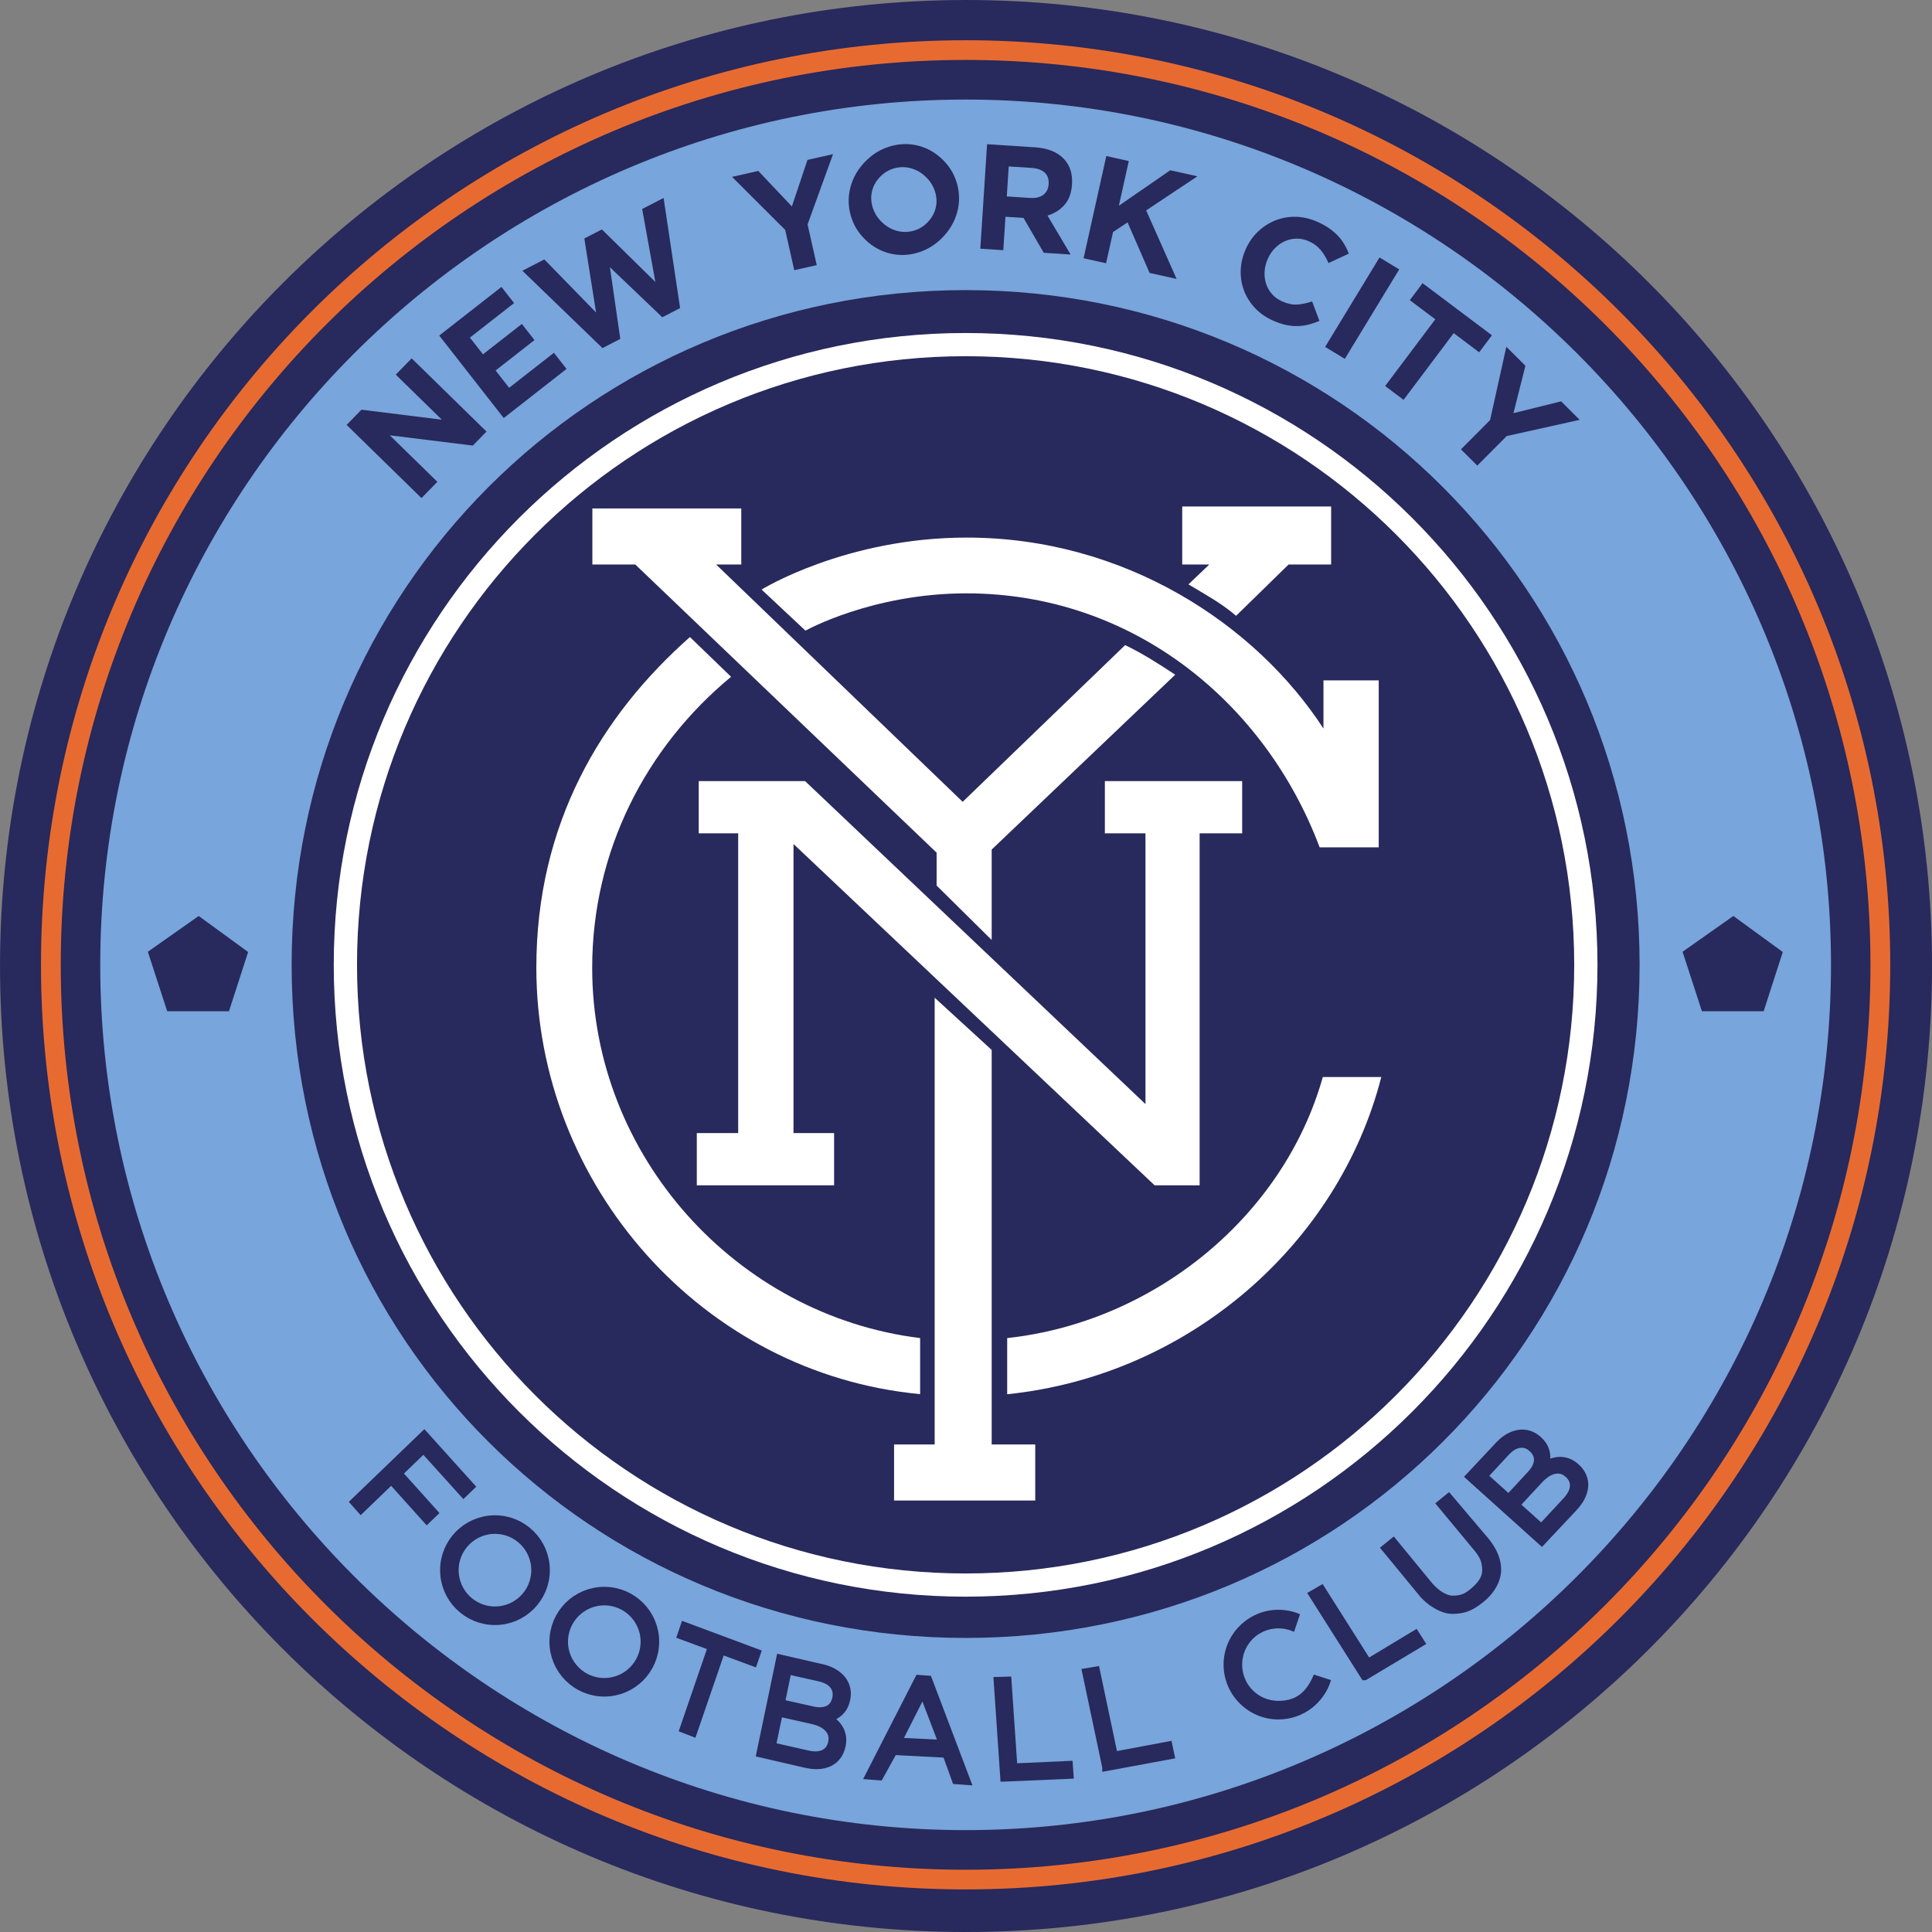
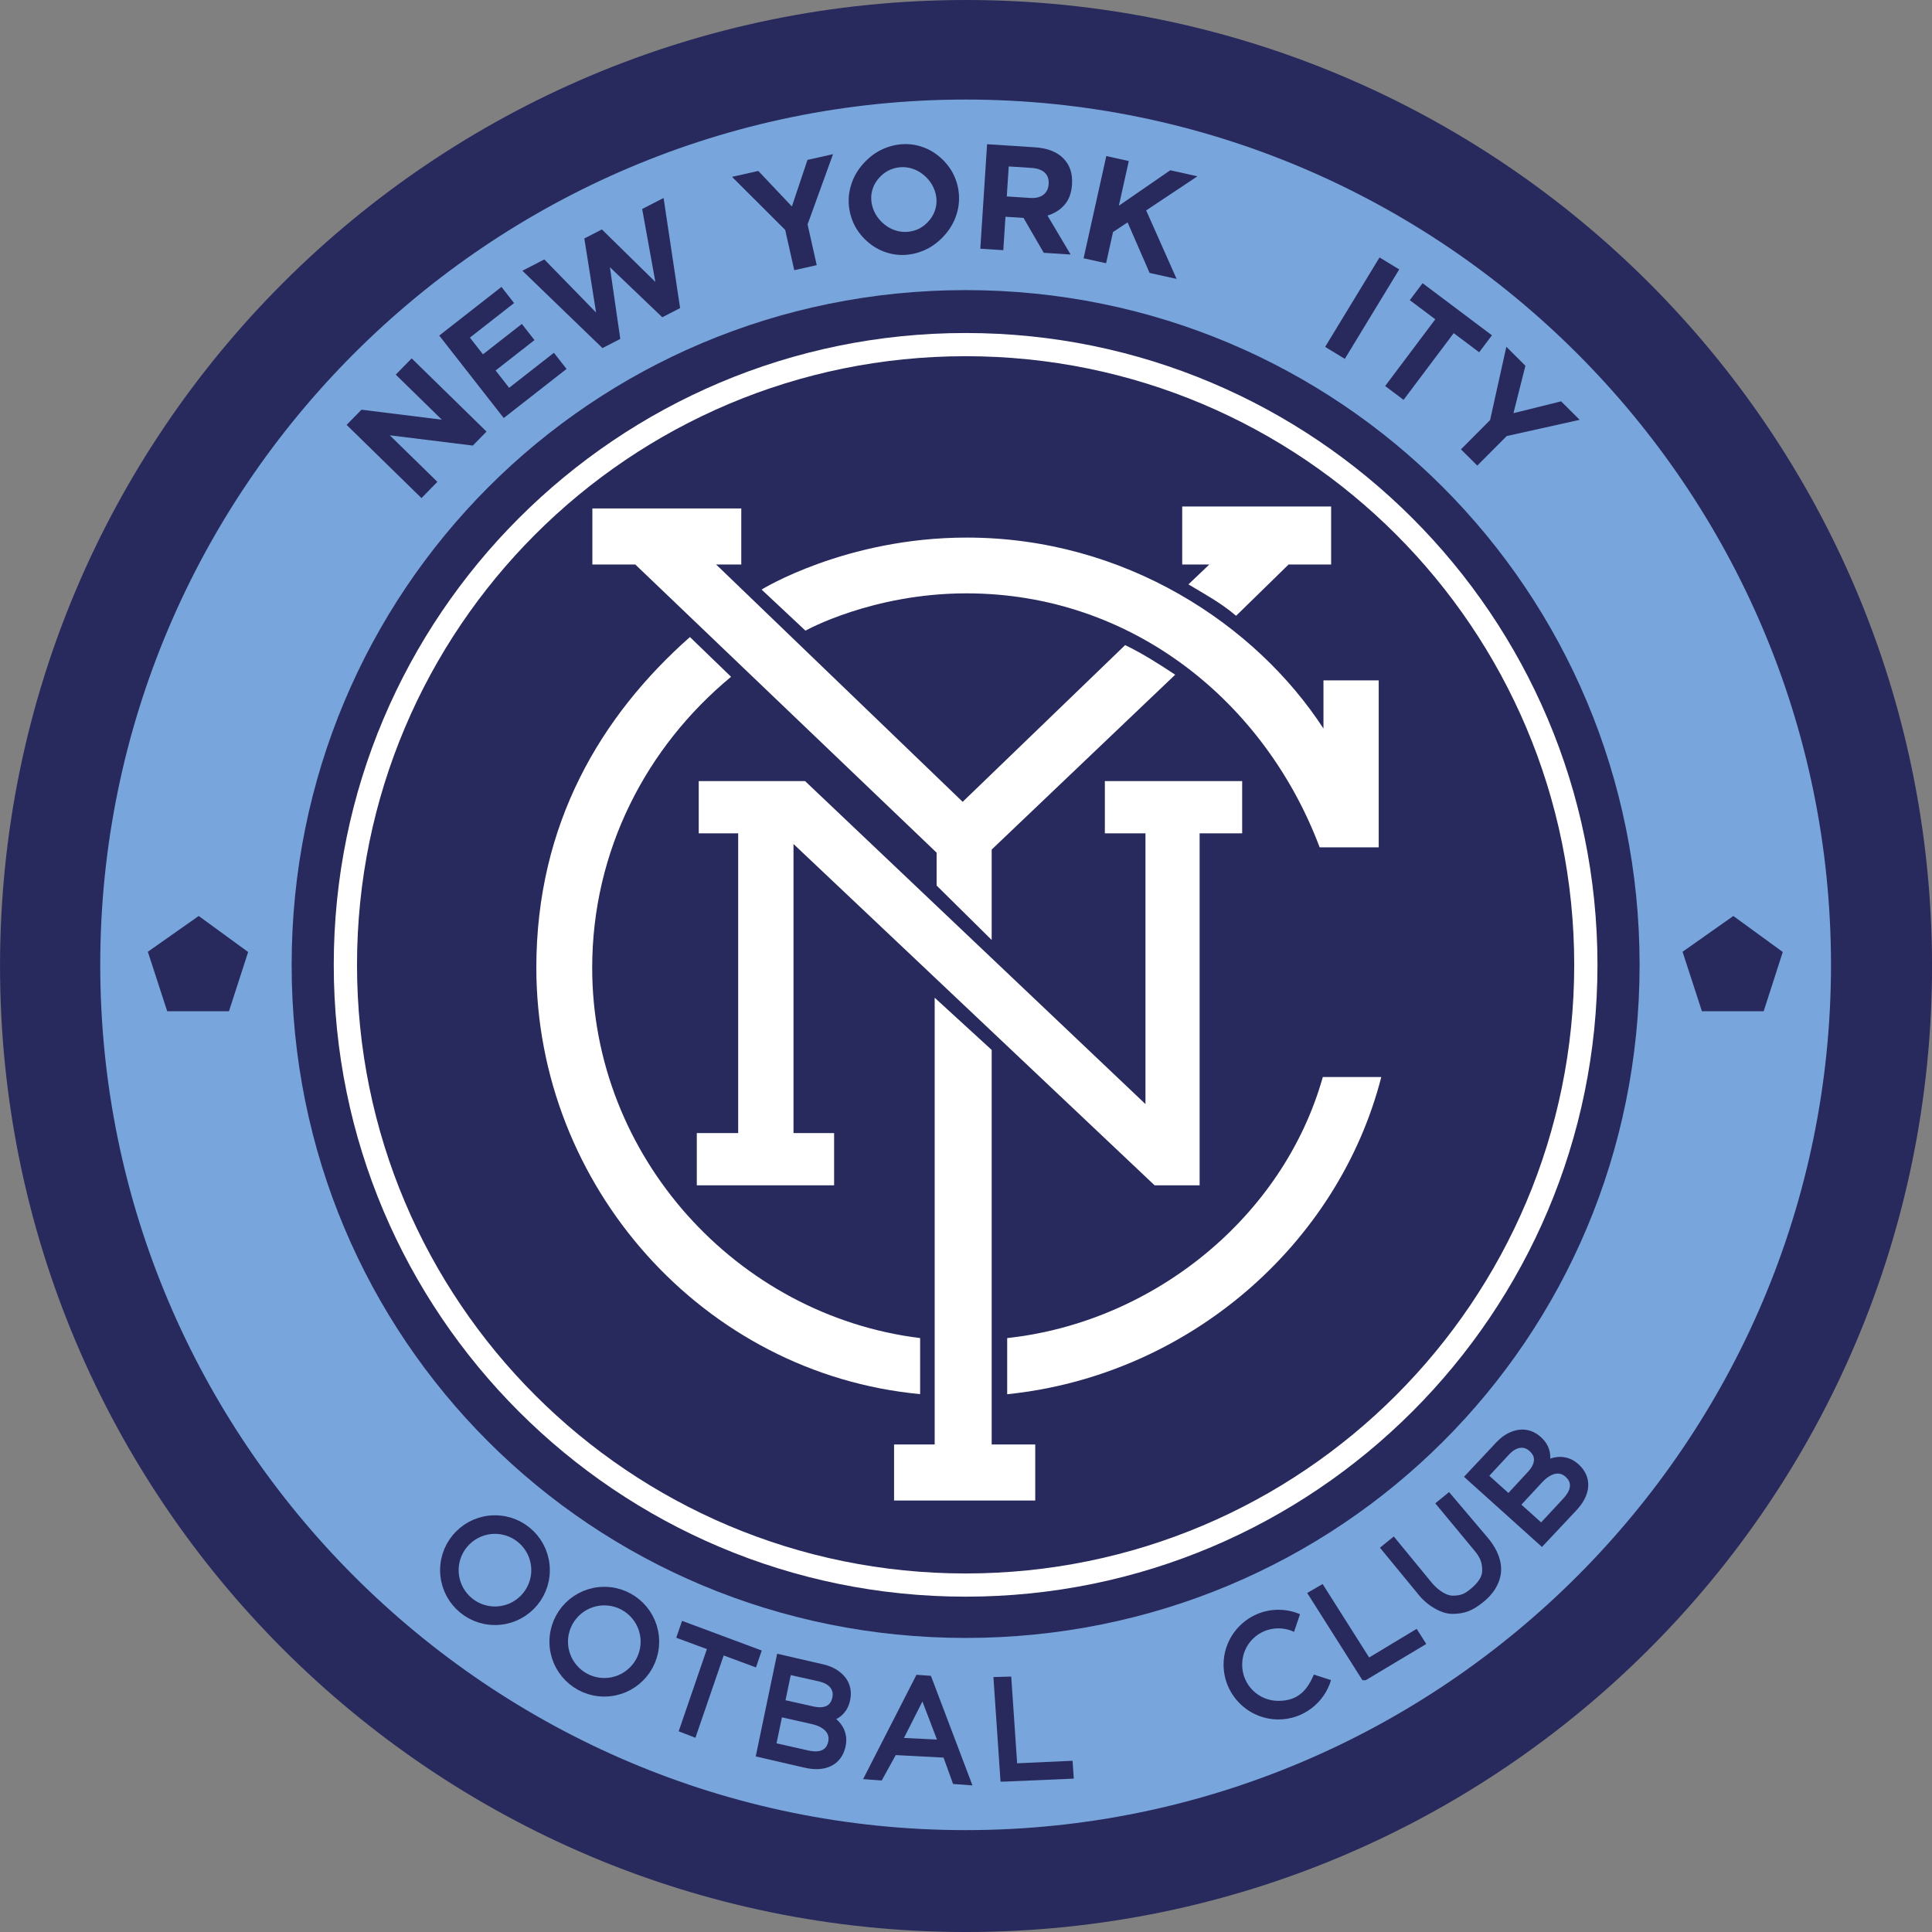
<svg xmlns="http://www.w3.org/2000/svg" clip-rule="evenodd" fill-rule="evenodd" viewBox="129.91 50.03 300.3 300.3">
  <rect x="129.91" y="50.03" width="300.3" height="300.3" fill="#808080" stroke="none" />
  <path d="m430.214 200.181c0 82.926-67.224 150.15-150.15 150.15s-150.15-67.224-150.15-150.15c0-82.925 67.224-150.15 150.15-150.15s150.15 67.225 150.15 150.15z" fill="#28295c" />
  <path d="m280 101.791c-54.218 0-98.213 43.995-98.213 98.212 0 54.218 43.995 98.204 98.213 98.204s98.212-43.986 98.212-98.204-43.995-98.212-98.212-98.212zm0 3.606c52.268 0 94.597 42.338 94.597 94.606 0 52.269-42.329 94.598-94.597 94.598-52.269 0-94.598-42.329-94.598-94.598 0-52.268 42.329-94.606 94.598-94.606z" fill="#fff" />
-   <path d="m280 56.285c-79.354 0-143.72 64.365-143.72 143.72 0 79.354 64.365 143.707 143.72 143.707 79.354 0 143.719-64.352 143.719-143.707 0-79.354-64.365-143.72-143.719-143.72zm0 3.06c77.697 0 140.647 62.963 140.647 140.66s-62.95 140.648-140.647 140.648c-77.698 0-140.648-62.95-140.648-140.648 0-77.697 62.95-140.66 140.648-140.66z" fill="#e76b31" />
  <path d="m280 65.504c-74.108 0-134.51 60.392-134.51 134.5s60.401 134.491 134.51 134.491c74.108 0 134.51-60.382 134.51-134.491 0-74.108-60.401-134.5-134.51-134.5zm0 29.619c58.154 0 104.759 46.728 104.759 104.881 0 58.154-46.606 104.618-104.759 104.618-58.154 0-104.759-46.465-104.759-104.618 0-58.154 46.606-104.881 104.759-104.881zm-119.207 97.282 7.684 5.599-2.978 9.206h-9.601l-3.006-9.243 7.9-5.561zm238.537 0 7.684 5.599-2.968 9.206h-9.6l-3.006-9.243 7.891-5.561z" fill="#78a5db" />
  <g fill="#fff">
    <path d="m228.656 137.775h-6.672v-8.717h23.146v8.717h-3.908l38.321 36.886 25.251-24.359c2.624 1.26 5.207 2.892 7.781 4.602l-28.524 27.177v14.054l-8.56-8.463v-5.108l-46.835-44.79z" />
    <path d="m317.876 137.775h-4.208v-9.018h23.146v9.018h-6.613l-8.159 7.971c-2.469-2.1-4.938-3.386-7.408-4.885l3.242-3.087z" />
    <path d="m248.287 141.667 6.817 6.388s10.369-5.797 25.014-5.797c25.846 0 46.443 16.955 54.913 39.481h9.179v-25.954h-8.588v7.488c-10.502-16.162-30.858-29.684-55.45-29.684-18.842 0-31.885 8.079-31.885 8.079z" />
    <path d="m259.559 226.152v8.116h-21.343v-8.116h6.433v-46.593h-6.132v-8.116h16.533l52.906 50.2v-42.084h-6.313v-8.116h21.343v8.116h-6.613v54.709h-7l-56.126-53.052v44.935h6.313z" />
    <path d="m272.93 258.014v8.711c-33.785-3.174-59.655-32.426-59.655-66.293 0-22.367 10.065-39.171 23.873-51.384l6.396 6.178c-13.169 10.895-21.587 27.001-21.587 45.247 0 29.294 22.451 54.016 50.972 57.542z" />
    <path d="m286.461 266.744v-8.73c22.837-2.479 42.963-18.896 49.059-40.576h9.09c-6.63 25.902-29.839 46.39-58.149 49.306z" />
    <path d="m290.822 283.266h-21.944v-8.717h6.313v-69.439l8.861 8.116v61.323h6.771v8.717z" />
  </g>
  <g fill="#28295c">
    <path d="m205.531 117.111-11.635-11.377-2.471 2.527 7.164 7.005-12.494-1.554-2.308 2.36 11.635 11.377 2.47-2.526-7.397-7.233 12.907 1.598z" />
    <path d="m217.968 107.375-1.962-2.509-6.959 5.442-2.105-2.692 6.043-4.726-1.962-2.509-6.043 4.725-2.033-2.6 6.867-5.37-1.962-2.509-9.669 7.561 10.025 12.819 9.76-7.633z" />
    <path d="m233.053 80.802-3.327 1.715 2.052 11.339-8.314-8.164-2.727 1.406 1.825 11.508-8.044-8.251-3.41 1.757 12.447 12.023 2.769-1.427-1.613-11.147 8.142 7.782 2.769-1.427z" />
    <path d="m259.39 73.991-3.97.892-2.423 7.24-5.221-5.522-4.082.918 8.263 8.246 1.407 6.26 3.493-.785-1.422-6.328z" />
    <path d="m276.447 74.861-.033-.032c-.831-.813-1.759-1.422-2.782-1.827-1.024-.405-2.073-.596-3.146-.573s-2.137.257-3.189.702c-1.053.445-2.018 1.116-2.896 2.013-.877.897-1.529 1.88-1.956 2.948-.426 1.068-.633 2.144-.621 3.229s.23 2.137.652 3.157c.423 1.02 1.049 1.936 1.88 2.749l.033.033c.831.812 1.758 1.421 2.782 1.826s2.072.596 3.146.573 2.137-.257 3.189-.701c1.052-.445 2.018-1.116 2.896-2.014.877-.898 1.529-1.88 1.956-2.948s.634-2.144.621-3.229c-.012-1.085-.229-2.137-.652-3.157-.422-1.02-1.049-1.936-1.88-2.749zm-2.583 2.709c.498.488.883 1.031 1.153 1.631s.422 1.214.456 1.844c.035.63-.066 1.253-.3 1.869-.234.617-.601 1.179-1.099 1.689-.509.521-1.07.9-1.681 1.137s-1.237.351-1.878.341c-.641-.009-1.267-.145-1.878-.406-.611-.262-1.166-.636-1.665-1.124l-.033-.032c-.499-.488-.883-1.031-1.153-1.631s-.422-1.214-.456-1.844c-.035-.63.063-1.25.292-1.861s.598-1.177 1.107-1.697c.498-.51 1.056-.886 1.672-1.128.617-.242 1.245-.359 1.887-.35.641.009 1.267.145 1.879.407.611.262 1.166.636 1.664 1.124l.034.032z" />
    <path d="m296.32 89.592-3.592-6.056c1.061-.32 1.939-.872 2.635-1.658.695-.786 1.085-1.836 1.171-3.151l.003-.046c.109-1.686-.343-3.035-1.357-4.048s-2.487-1.582-4.421-1.707l-7.423-.48-1.051 16.239 3.572.231.336-5.196 2.807.182 3.144 5.421 4.175.27zm-3.417-10.914c-.045.696-.317 1.238-.816 1.625s-1.189.553-2.07.495l-3.619-.234.302-4.663 3.549.229c.882.057 1.557.295 2.027.714s.68 1.015.63 1.788z" />
    <path d="m312.795 93.384-4.731-10.648 7.965-5.303-4.221-.938-7.988 5.512 1.543-6.944-3.494-.776-3.53 15.886 3.495.776 1.079-4.856 2.262-1.498 3.422 7.857 4.198.933z" />
-     <path d="m334.994 99.914-1.135-3.033c-.821.277-1.595.439-2.322.486s-1.514-.119-2.362-.501c-.636-.286-1.164-.671-1.583-1.157-.419-.485-.721-1.025-.905-1.617s-.255-1.219-.213-1.88.206-1.309.492-1.945l.019-.042c.286-.636.66-1.186 1.123-1.649s.981-.821 1.553-1.074 1.177-.38 1.816-.382c.638-.002 1.268.136 1.89.416.749.337 1.358.788 1.825 1.355s.874 1.242 1.218 2.026l3.155-1.463c-.187-.491-.415-.968-.683-1.428-.269-.461-.592-.895-.97-1.303s-.827-.797-1.349-1.167-1.129-.711-1.822-1.022c-1.145-.514-2.282-.783-3.41-.806s-2.189.164-3.182.559-1.888.97-2.686 1.724c-.797.755-1.434 1.662-1.911 2.722l-.019.043c-.476 1.06-.733 2.142-.771 3.247s.129 2.152.499 3.143c.371.99.934 1.893 1.689 2.708s1.677 1.467 2.765 1.956c.721.324 1.399.556 2.032.696.634.14 1.247.204 1.839.189.592-.014 1.167-.092 1.723-.233s1.117-.331 1.683-.569z" />
    <path d="m338.941 105.809 8.455-13.904-3.059-1.86-8.455 13.904z" />
    <path d="m359.824 104.786 1.983-2.639-10.78-8.1-1.983 2.639 3.959 2.975-7.793 10.37 2.862 2.15 7.793-10.37z" />
    <path d="m375.444 115.284-2.882-2.872-7.41 1.839 1.86-7.368-2.964-2.953-2.526 11.397-4.529 4.546 2.536 2.527 4.578-4.595 11.338-2.52z" />
    <g stroke="#28295c" stroke-width="1.204">
-       <path d="m203.099 281.086-7.259-8.053-10.878 10.469 1.04 1.171 4.74-4.562 5.521 6.145 1.119-1.077-5.521-6.145 3.885-3.739 6.219 6.882z" />
      <path d="m242.027 306.564 5.014 1.863.511-1.489-11.258-4.193-.511 1.489 4.766 1.756-4.391 12.791 1.478.574 4.391-12.79z" />
      <path d="m257.854 309.342-6.685-1.54-3.082 14.78 6.935 1.603c.734.17 1.416.258 2.057.226s1.211-.167 1.713-.405c.501-.237.92-.58 1.257-1.03.336-.449.571-.99.703-1.623.106-.507.123-.977.051-1.409-.072-.433-.206-.822-.404-1.168s-.452-.665-.761-.957c-.31-.292-.65-.551-1.021-.778.295-.059.588-.153.877-.28s.566-.306.83-.536.494-.513.693-.849c.198-.335.348-.749.451-1.242.118-.563.121-1.099.011-1.608s-.324-.97-.642-1.382c-.319-.413-.729-.775-1.23-1.085-.501-.311-1.085-.55-1.752-.717zm-1.624 6.525-4.936-1.102 1.061-5.088 5.051 1.131c.961.24 1.652.643 2.074 1.208s.555 1.22.399 1.966c-.182.873-.608 1.462-1.279 1.768s-1.456.322-2.371.118zm-.858 6.827-5.473-1.237 1.087-5.215 5.205 1.17c1.186.267 2.024.74 2.533 1.334.51.594.68 1.299.51 2.116-.176.844-.607 1.425-1.294 1.742-.686.317-1.537.323-2.568.09z" />
      <path d="m274.18 311.086-1.463-.108-7.701 15.055 1.601.118 2.178-3.941 8.206.432 1.484 4.108 1.68.124zm2.261 9.98-6.981-.341 3.901-7.711 3.079 8.053z" />
-       <path d="m301.84 324.711 10.02-1.853-.325-1.541-8.476 1.591-2.793-13.232-1.544.262 3.118 14.772z" />
      <path d="m355.067 282.796-1.214.987 5.729 6.912c1.055 1.273 1.315 2.211 1.315 3.462 0 1.277-.871 2.328-1.841 3.164-1.036.892-1.782 1.333-3.342 1.333-1.174 0-2.531-.871-3.615-2.1l-5.632-6.856-1.214.987 5.704 6.937c.676.822 1.434 1.417 2.19 1.857.757.44 1.61.801 2.527.801 1.727 0 2.834-.451 4.317-1.628 1.396-1.058 2.641-2.789 2.641-4.657.017-1.815-1.001-3.488-2.02-4.661l-5.543-6.539z" />
      <path d="m285.989 326.351 10.181-.436-.107-1.571-8.616.392-.918-13.492-1.565.044 1.024 15.063z" />
      <path d="m342.017 310.595 8.743-5.235-.843-1.33-7.388 4.45-7.236-11.425-1.355.785 8.078 12.755z" />
    </g>
  </g>
  <g stroke="#28295c">
    <path d="m213.931 294.089c0 3.914-3.172 7.086-7.086 7.086s-7.086-3.172-7.086-7.086c0-3.913 3.172-7.086 7.086-7.086 3.913 0 7.086 3.172 7.086 7.086z" fill="none" stroke-linecap="square" stroke-linejoin="round" stroke-width="2.883" />
    <path d="m230.926 305.206c0 3.914-3.172 7.086-7.086 7.086s-7.086-3.172-7.086-7.086c0-3.913 3.172-7.086 7.086-7.086 3.913 0 7.086 3.172 7.086 7.086z" fill="none" stroke-linecap="square" stroke-linejoin="round" stroke-width="2.883" />
    <path d="m363.02 274.537-4.694 5.003 11.224 10.098 4.874-5.187c.516-.549.936-1.094 1.23-1.664s.465-1.131.512-1.684-.039-1.087-.258-1.604-.568-.991-1.049-1.424c-.385-.346-.782-.597-1.192-.753s-.814-.235-1.212-.238-.802.056-1.21.176c-.408.121-.804.285-1.186.491.097-.285.164-.585.199-.899s.02-.644-.046-.987c-.066-.344-.194-.685-.385-1.026-.19-.34-.473-.678-.847-1.015-.427-.385-.889-.658-1.384-.819s-1.001-.208-1.518-.14-1.036.24-1.557.517-1.021.662-1.501 1.154zm4.823 4.685-3.436 3.711-3.864-3.476 3.519-3.797c.691-.709 1.387-1.104 2.087-1.185.7-.08 1.334.134 1.9.644.663.596.958 1.262.885 1.995-.073.734-.454 1.42-1.091 2.108zm5.469 4.176-3.822 4.108-3.96-3.563 3.629-3.91c.827-.891 1.657-1.377 2.427-1.519s1.465.066 2.085.624c.641.577.926 1.242.855 1.994-.072.753-.494 1.491-1.214 2.265z" fill="#28295c" stroke-width="1.204" />
  </g>
  <path d="m334.131 310.32c-1.001 2.33-2.38 4.084-5.511 4.084s-5.636-2.505-5.636-5.636 2.505-5.636 5.636-5.636c.872 0 1.695.194 2.429.542l.928-2.738c-1.031-.445-2.167-.692-3.357-.692-4.691 0-8.524 3.834-8.524 8.524 0 4.691 3.834 8.524 8.524 8.524 3.855 0 7.131-2.589 8.176-6.116" fill="#28295c" />
</svg>